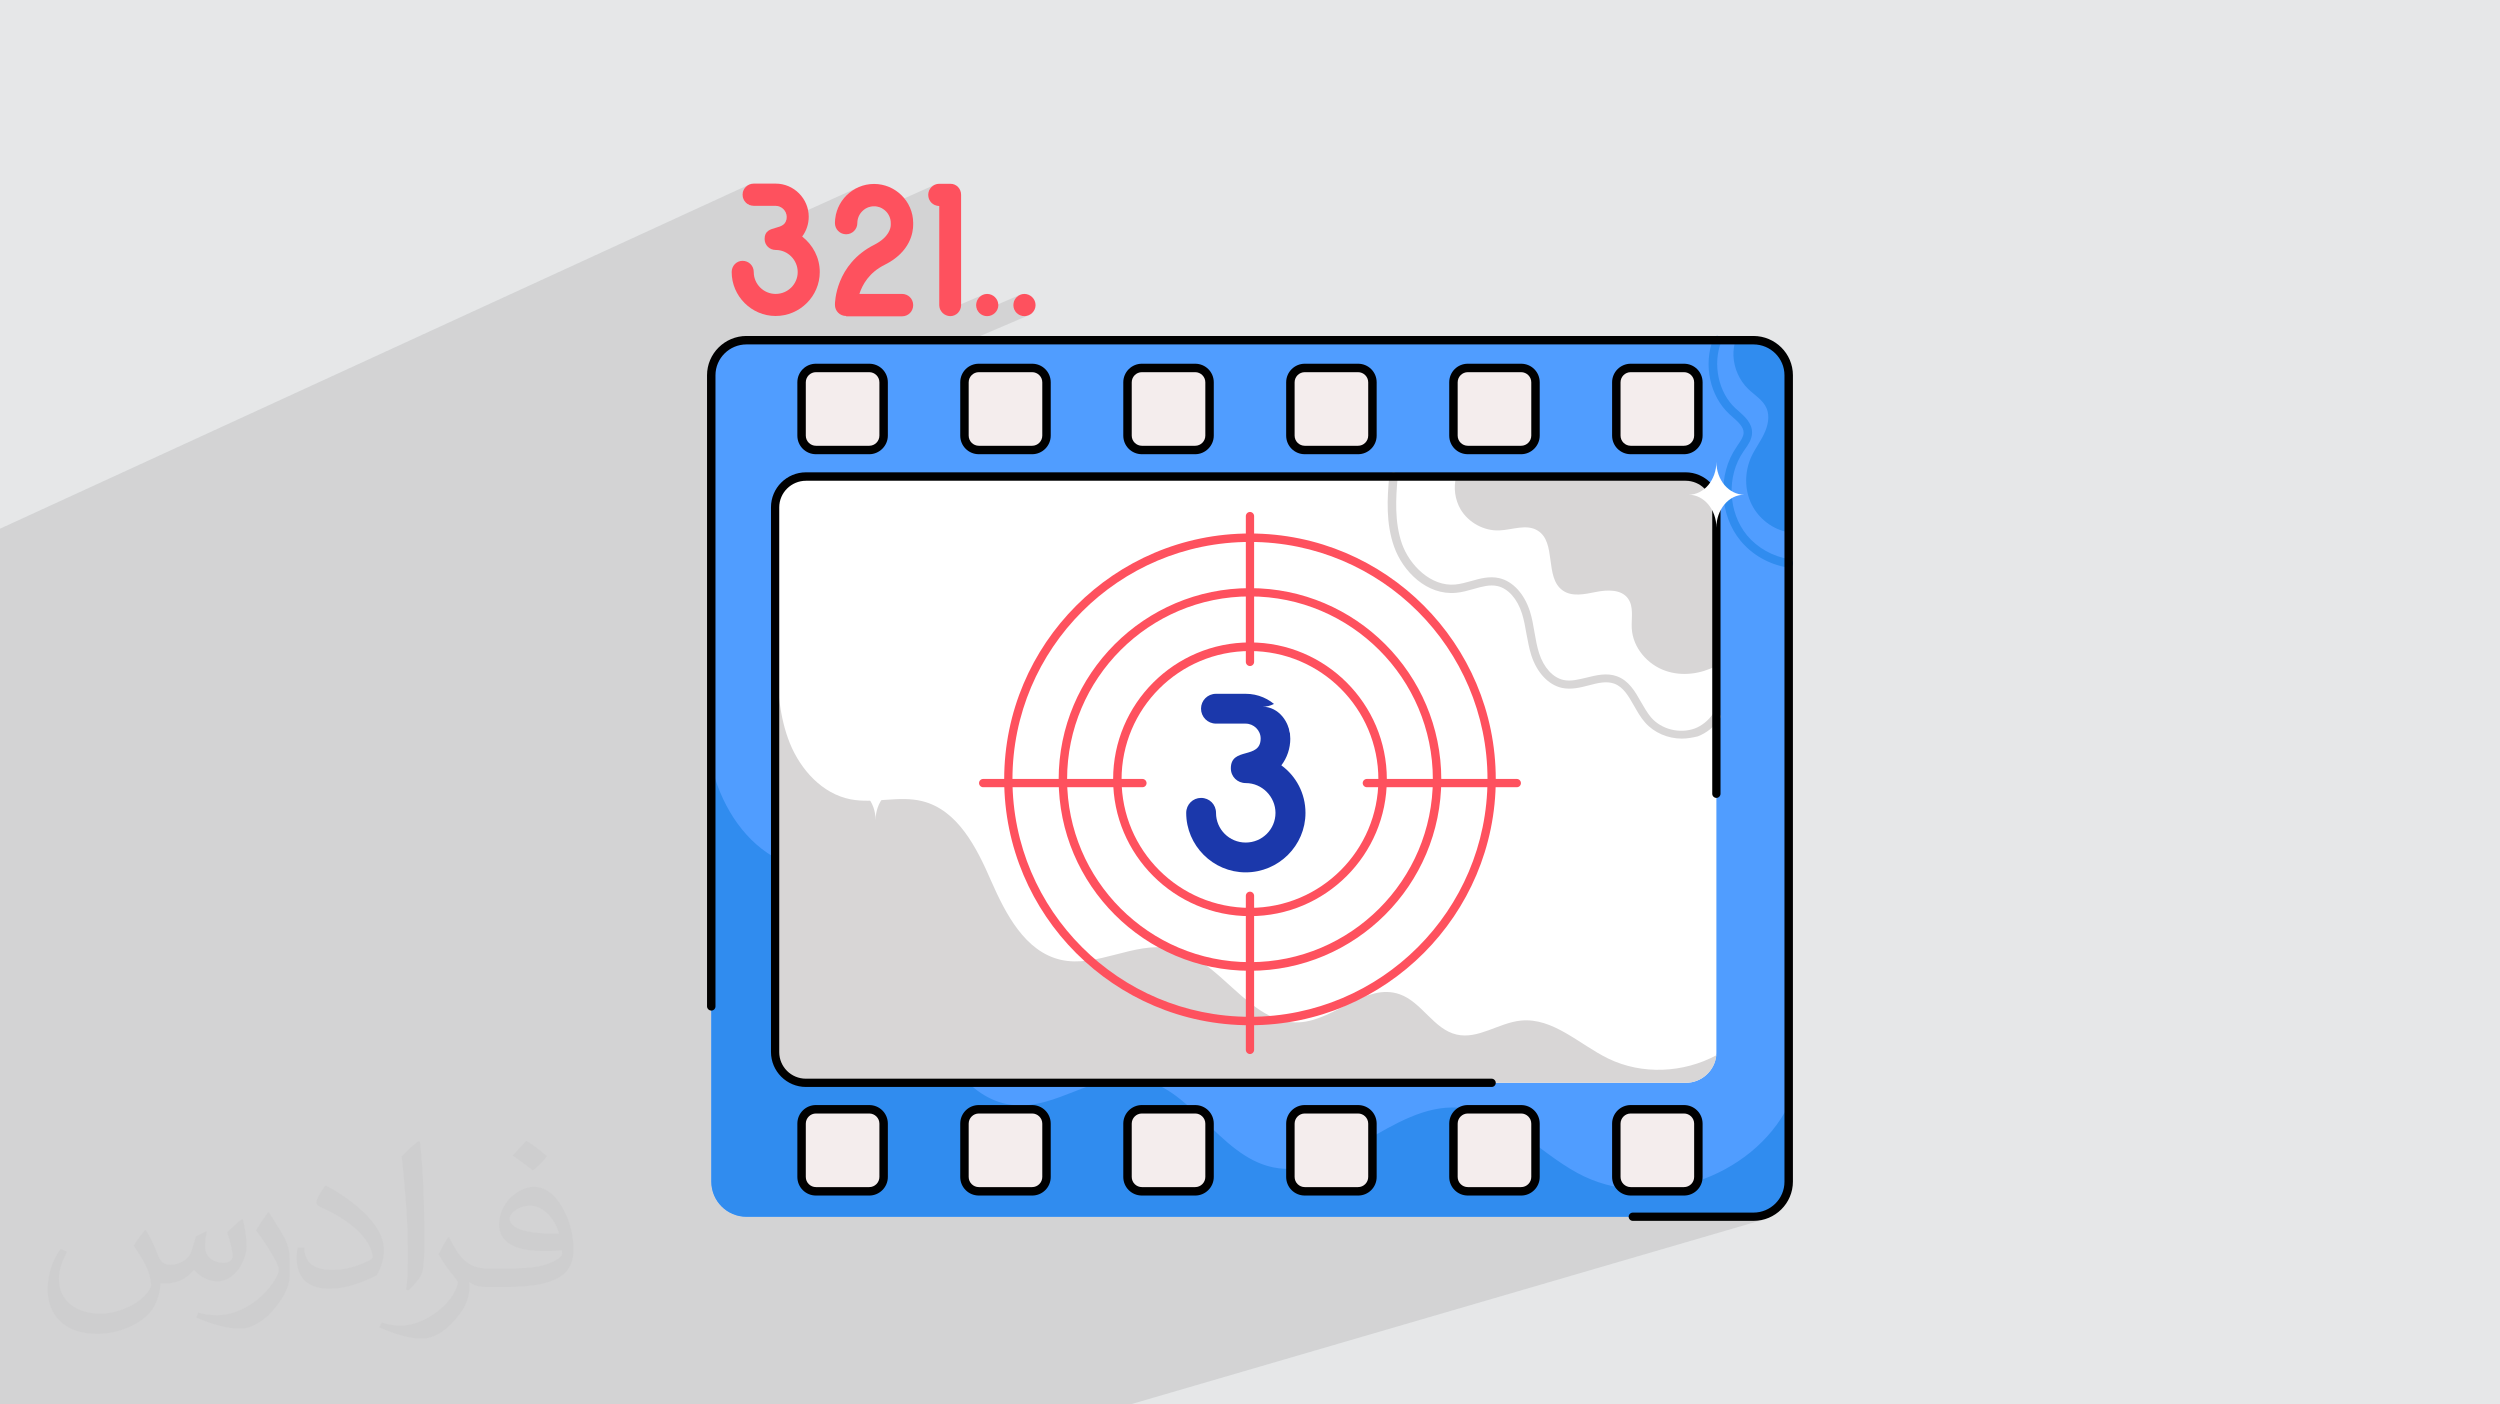
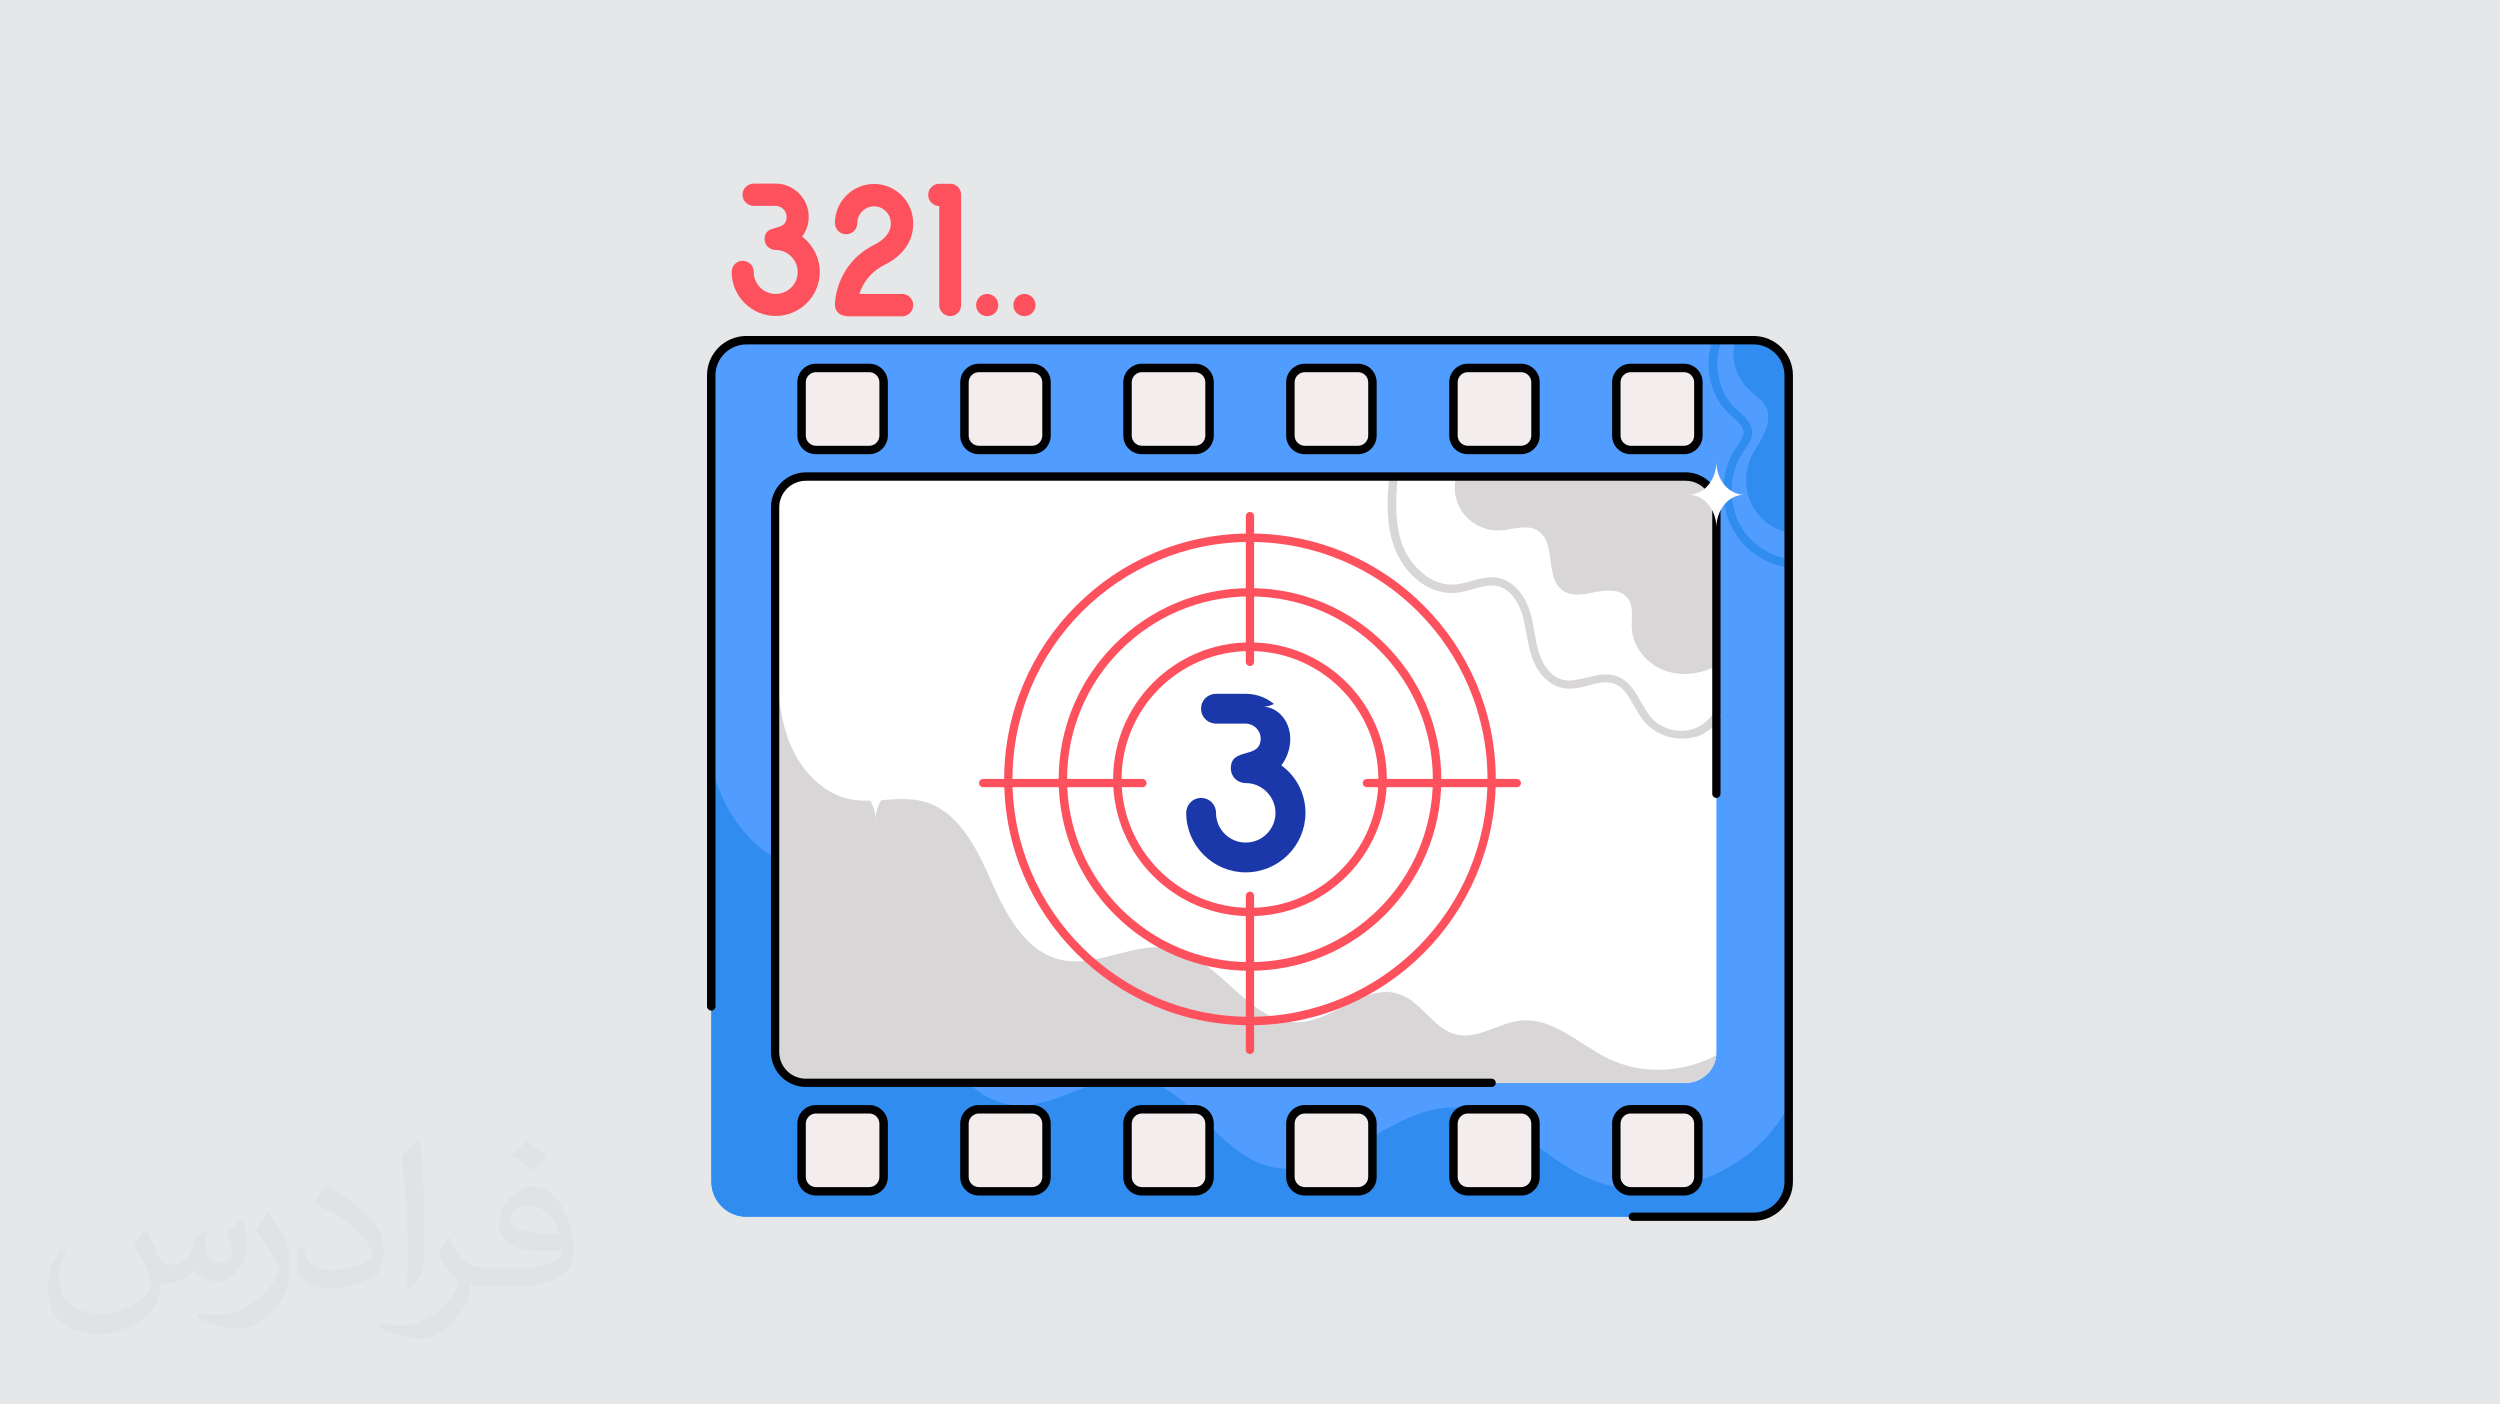
<svg xmlns="http://www.w3.org/2000/svg" xml:space="preserve" width="94.192mm" height="52.917mm" version="1.0" style="shape-rendering:geometricPrecision; text-rendering:geometricPrecision; image-rendering:optimizeQuality; fill-rule:evenodd; clip-rule:evenodd" viewBox="0 0 9404.92 5283.66" enable-background="new 0 0 66 66">
  <defs>
    <style type="text/css">
   
    .fil5 {fill:black;fill-rule:nonzero}
    .fil10 {fill:#1B38AB;fill-rule:nonzero}
    .fil4 {fill:#308CEF;fill-rule:nonzero}
    .fil3 {fill:#509DFF;fill-rule:nonzero}
    .fil7 {fill:#D8D6D6;fill-rule:nonzero}
    .fil8 {fill:#F4EDED;fill-rule:nonzero}
    .fil9 {fill:#FE515E;fill-rule:nonzero}
    .fil6 {fill:white;fill-rule:nonzero}
    .fil2 {fill:#373435;fill-opacity:0.031}
    .fil1 {fill:#2B2A29;fill-opacity:0.102}
    .fil0 {fill:#E6E7E8}
   
  </style>
  </defs>
  <g id="Layer_x0020_1">
    <polygon class="fil0" points="-0,0 9404.92,0 9404.92,5283.66 -0,5283.66 " />
-     <polygon class="fil1" points="4251.04,5283.66 4231.24,5283.66 4231.18,5283.66 3809.17,5283.66 3745.91,5283.66 665.22,5283.66 176.34,5283.66 -0,5283.66 -0,4757.44 -0,4737.99 -0,2841.67 -0,2838.5 -0,2789 -0,2786.56 -0,2785.79 -0,2762.12 -0,2736.24 -0,2733.55 -0,2733.06 -0,2709.03 -0,2680.54 -0,2680.51 -0,2667.52 -0,2664.01 -0,2582.32 -0,2581.16 -0,2575.84 -0,2526.86 -0,2490.33 -0,2488.25 -0,2476.46 -0,2408.65 -0,2383.51 -0,2360.58 -0,2350.72 -0,2341.28 -0,2335.49 -0,2309.73 -0,2306.12 -0,2296.98 -0,2273.27 -0,2260.12 -0,2254.39 -0,2252.52 -0,2251.44 -0,2248.97 -0,2235.03 -0,2197.88 -0,2179.11 -0,2175.14 -0,2166.46 -0,2156.85 -0,2102.15 -0,2068.47 -0,2012.82 -0,1988.91 2819.13,694.03 2811.97,697.88 2805.73,702.98 2800.59,709.13 2796.72,716.18 2794.27,723.93 2793.41,732.23 2794.27,740.93 2796.72,748.94 2800.59,756.12 2805.73,762.31 2811.97,767.37 2819.13,771.16 2827.05,773.55 2835.57,774.38 2917.3,774.38 2925.63,775.23 2933.46,777.67 2940.61,781.53 2946.89,786.62 2952.1,792.77 2956.05,799.82 2958.57,807.58 2959.45,815.87 2957.16,827.57 3230.98,703.59 3218.12,709.81 3205.98,717.19 3194.64,725.68 3184.18,735.2 3174.67,745.65 3166.19,756.99 3158.8,769.13 3152.59,781.99 3147.62,795.5 3143.98,809.58 3141.74,824.17 3141.12,836.35 3263.57,781.29 3275.41,777.58 3288.17,776.29 3300.74,777.56 3312.5,781.2 3317.92,784.12 3517.24,694.67 3510.19,698.52 3504.04,703.6 3498.94,709.77 3495.09,716.8 3492.64,724.56 3491.79,732.86 3492.64,741.57 3495.09,749.58 3498.94,756.74 3504.04,762.93 3510.19,768.01 3517.24,771.8 3524.99,774.19 3533.29,775.02 3533.29,1147.87 3533.26,1147.88 3534.11,1156.12 3536.56,1163.81 3540.41,1170.78 3544.22,1175.34 3697.48,1109.02 3690.43,1112.91 3684.28,1118.05 3679.19,1124.28 3675.34,1131.44 3672.89,1139.37 3672.04,1147.87 3672.89,1156.36 3675.34,1164.2 3679.19,1171.26 3682.85,1175.65 3837.54,1109.02 3830.49,1112.91 3824.34,1118.05 3819.25,1124.28 3815.39,1131.44 3812.95,1139.37 3812.1,1147.87 3812.95,1156.36 3815.39,1164.2 3819.25,1171.26 3824.34,1177.37 3830.49,1182.39 3837.54,1186.15 3845.3,1188.53 3853.6,1189.36 3861.92,1188.51 3869.75,1186.06 2659.85,1703.7 2659.85,3786.26 2660.2,3789.35 2661.2,3792.25 2662.76,3794.89 2664.8,3797.2 2667.22,3799.13 2669.97,3800.58 2672.94,3801.5 2676.06,3801.82 2676.06,4445.05 2676.74,4458.61 2678.73,4471.77 2681.99,4484.47 2686.42,4496.63 2691.97,4508.2 2698.59,4519.12 2706.19,4529.29 2714.72,4538.68 2724.11,4547.21 2734.28,4554.81 2745.18,4561.42 2756.76,4566.99 2768.92,4571.42 2781.62,4574.67 2794.78,4576.67 2808.34,4577.35 6126.95,4577.35 6127.27,4580.44 6128.2,4583.34 6129.65,4585.98 6131.58,4588.29 6133.88,4590.21 6136.53,4591.67 6139.43,4592.6 6142.52,4592.92 6596.41,4592.92 6596.41,4592.94 6611.55,4592.18 6626.25,4589.93 6640.46,4586.3 " />
    <path class="fil2" d="M548.54 4627.69c17.95,27.21 29.6,53.36 40.96,82.43 8.45,16.91 12.93,48.09 52.57,48.09 11.61,0 28.28,-3.42 43.06,-11.61 16.63,-8.73 29.32,-21.94 35.94,-42l15.85 -53.36 38.57 -19.02 2.64 2.64c-5.27,20.09 -6.59,39.36 -6.59,54.43 0,44.63 38.57,61.56 69.22,61.56 17.95,0 34.09,-8.73 34.09,-25.11 0,-21.13 -8.98,-57.06 -20.62,-89.29 17.95,-17.95 35.94,-35.94 56.53,-50.47l3.17 1.6c8.98,38.04 14,75.56 14,100.66 0,24.57 -10.83,51.79 -19.81,69.49 -18.49,34.87 -51.25,62.62 -90.87,62.62 -30.1,0 -63.65,-15.07 -86.66,-43.06l-1.32 0c-21.66,26.96 -55.22,51.25 -108.86,51.25l-16.63 0c-2.64,35.41 -10.29,60.49 -21.94,82.95 -31.95,62.34 -126.81,106.47 -216.1,106.47 -124.17,0 -186.51,-71.59 -186.51,-166.96 0,-58.91 19.27,-113.6 48.88,-152.42l24.29 10.04c-18.49,35.41 -30.91,68.68 -30.91,101.45 0,89.29 72.66,131.83 156.4,131.83 77.68,0 173.83,-49.41 191.28,-106.72 -6.59,-62.62 -30.1,-91.93 -66.04,-148.99 10.83,-19.02 24.83,-38.04 42.28,-58.38l3.17 0 0 0 0 0 -0.02 -0.09zm1432.13 -336.04c26.15,16.39 51.79,35.66 76.87,57.85 -14,19.81 -31.45,37.79 -53.11,53.64 -25.11,-20.34 -50.19,-37.79 -75.84,-56.27 17.42,-19.55 34.62,-38.29 52.04,-55.22l0 0 0 0 0 0 0 0 0 0 0.03 0zm13.47 244.11c-42.28,0 -76.87,27.75 -76.87,48.34 0,44.13 84.53,57.85 185.72,57.31 -12.68,-51.79 -57.06,-105.68 -108.86,-105.68l0.01 0.03zm-94.86 236.19c54.96,0 103.04,-1.6 139.74,-10.83 40.96,-10.29 75.56,-30.91 75.56,-45.17 0,-3.7 0,-8.19 -1.32,-11.89 -22.98,2.11 -49.41,2.11 -72.38,2.11 -74.49,0 -131.55,-16.91 -154.02,-58.66 -5.55,-11.61 -9.51,-24.57 -9.51,-39.36 0,-40.43 17.42,-79.79 48.09,-107 25.61,-22.45 53.89,-36.44 82.67,-36.44 52.04,0 93.51,41.75 122.57,107.54 15.85,35.94 26.68,77.4 26.68,129.72 0,34.87 -9.51,64.19 -31.17,85.85 -40.43,39.11 -114.92,53.89 -229.04,53.89l-51.79 0 0 0 -13.47 0c-28.28,0 -48.62,-5.02 -64.72,-17.42l-2.64 0c0.79,6.59 1.32,12.93 1.32,19.02 0,25.61 -8.45,58.38 -25.61,84.53 -50.72,75.3 -105.68,108.04 -153.24,108.04 -48.09,0 -107,-18.49 -160.11,-42.54l9.51 -18.49c17.17,7.13 40.96,11.89 73.7,11.89 85.85,0 198.66,-82.43 212.66,-163 -3.17,-6.59 -8.98,-15.32 -17.17,-24.57 -25.11,-29.85 -40.96,-54.68 -55.75,-80.83 12.68,-25.11 24.29,-45.17 35.13,-63.4l4.49 -0.53c36.72,74.77 69.99,117.55 144.23,117.55l11.61 0 0 0 53.89 0 0 0 0 0 0 0 0 0 0 0 0.09 0.01zm-371.98 79c6.34,-34.34 6.87,-72.91 6.87,-108.86l0 -53.36c0,-99.6 -12.68,-244.36 -22.98,-338.68 17.95,-19.27 43.06,-42 62.87,-57.31l5.81 1.6c13.47,118.62 16.63,256 16.63,383.06 0,33.3 -1.32,65.79 -4.49,89.55 -1.85,30.1 -19.27,52.83 -56.53,87.7l-8.19 -3.7zm-382.8 -157.19c1.85,46.77 24.83,83.49 105.15,83.49 49.93,0 92.19,-12.93 138.96,-35.13 8.45,-3.7 12.93,-8.73 12.93,-12.93 0,-29.32 -22.45,-68.15 -60.23,-103.55 -36.72,-33.3 -85.34,-62.62 -130.76,-82.18 -15.6,-6.59 -20.62,-13.47 -20.62,-20.09 0,-13.47 17.95,-41.75 32.77,-62.09l5.02 -0.53c52.04,27.21 110.17,67.64 153.24,112.53 39.11,41.47 63.4,83.49 63.4,129.19 0,33.81 -10.29,65.51 -26.96,95.11 -57.06,28.79 -117.83,50.72 -178.06,50.72 -73.17,0 -123.1,-34.34 -123.1,-114.92 0,-8.73 0,-22.19 3.17,-39.64l25.11 0 0 0 0 0 0 0 0 0 0 0 -0.02 0zm-132.37 -132.9l45.45 73.45c16.63,27.21 32.23,56.81 32.23,103.55l0 59.7c0,48.34 -30.91,100.13 -80.83,151.38 -39.11,34.62 -73.7,49.41 -105.68,49.41 -47.55,0 -101.98,-14.79 -164.85,-41.75l7.13 -18.49c19.81,5.27 42.79,9.77 71.06,9.77 90.36,-0.53 182.8,-66.57 225.08,-147.15 5.02,-9.26 6.87,-17.95 6.87,-24.04 0,-9.26 -5.02,-19.55 -8.98,-28.79 -22.98,-43.31 -48.62,-82.95 -76.87,-119.68 14.79,-23.25 29.6,-45.7 45.7,-67.9l3.7 0.53 0 0 0 0 0 0 0 0 0 0 -0.02 0.01z" />
    <g id="_1690323551792">
      <g>
        <g>
          <path class="fil3" d="M6729.32 1411.76l0 3033.3c0,73.28 -59.65,132.29 -132.29,132.29l-3788.7 0c-73.27,0 -132.29,-59.01 -132.29,-132.29l0 -3033.3c0,-73.28 59.02,-132.29 132.29,-132.29l3788.08 0.03c73.27,0 132.92,59.01 132.92,132.29l0 -0.03z" />
        </g>
        <g>
          <path class="fil4" d="M6729.32 1411.76l0 590.72c-59.65,-9.73 -113.47,-51.21 -140.06,-105.69 -27.22,-55.12 -26.59,-122.56 -0.63,-178.98 13.62,-29.82 34.36,-56.41 47.98,-86.24 14.27,-29.82 22.06,-65.48 9.07,-95.97 -13.62,-31.12 -45.38,-49.29 -69.37,-72.61 -33.06,-32.42 -53.18,-77.81 -55.12,-124.5 -0.64,-20.09 1.94,-39.55 7.8,-59.01l68.05 0.03c72.62,0 132.29,59.01 132.29,132.29l0 -0.03z" />
        </g>
        <g>
          <path class="fil4" d="M6729.32 2135.41c-0.63,0 -1.93,0 -2.6,0 -70.67,-11.66 -134.23,-47.32 -178.31,-100.5 -81.05,-97.91 -87.54,-249.63 -15.57,-353.39l5.83 -9.07c10.37,-14.93 20.1,-29.19 20.76,-44.09 0.64,-22.06 -20.76,-41.49 -41.49,-59.65l-11.02 -9.73c-74.58,-68.75 -99.87,-186.11 -61.62,-285.32 3.24,-8.43 12.33,-12.32 20.76,-9.07 8.43,3.27 12.33,12.33 9.07,20.76 -33.06,85.6 -10.36,191.28 53.18,250.29l10.36 9.07c24.63,22.06 53.19,46.69 52.52,83.64 -0.64,24.63 -14.26,44.09 -26.59,61.62l-5.83 8.43c-64.18,92.74 -58.35,228.23 13.63,315.77 38.91,46.69 95.96,79.11 159.52,89.47 8.43,1.3 14.26,9.74 12.96,18.16 -1.3,7.8 -8.43,13.63 -15.57,13.63l0 -0.03z" />
        </g>
        <g>
          <path class="fil4" d="M6729.32 4156.52l0 288.54c0,73.28 -59.65,132.29 -132.29,132.29l-3788.7 0c-73.27,0 -132.29,-59.01 -132.29,-132.29l0 -1565.93c33.73,138.76 110.87,271.68 232.8,343.66 105.7,62.25 236.66,73.92 336.53,143.95 139.42,98.57 183.51,280.12 239.93,441.57 56.41,160.82 163.41,335.87 333.3,349.5 154.33,12.32 295.68,-118 450.66,-101.17 208.14,22.7 313.84,291.14 518.74,334.59 243.8,51.88 448.06,-239.93 696.4,-224.36 173.12,10.36 298.28,164.05 450.67,246.4 273.62,148.49 656.84,20.09 794.3,-256.79l-0.03 0.03z" />
        </g>
        <g>
          <path class="fil5" d="M6596.4 4592.92l-453.9 0c-8.43,0 -15.56,-7.14 -15.56,-15.57 0,-8.43 7.13,-15.57 15.56,-15.57l453.9 0c64.18,0 116.72,-51.88 116.72,-116.06l0 -3033.96c0,-64.18 -52.52,-116.06 -116.72,-116.06l-3788.08 0c-64.18,0 -116.72,51.88 -116.72,116.06l0 2374.5c0,8.44 -7.13,15.57 -15.57,15.57 -8.43,0 -16.2,-7.13 -16.2,-15.57l0 -2374.5c0,-81.71 66.78,-147.85 148.49,-147.85l3788.08 0.02c81.71,0 148.49,66.14 148.49,147.86l0 3033.29c0,81.72 -66.78,147.86 -148.49,147.86l0 -0.02z" />
        </g>
        <g>
          <path class="fil6" d="M6456.97 1908.45l0 2049.66c0,3.89 0,7.79 -0.63,11.66 -5.84,58.35 -55.12,103.73 -115.44,103.73l-3308.88 0.03c-64.18,0 -116.06,-51.88 -116.06,-115.43l0 -2049.66c0,-64.18 51.88,-115.43 116.06,-115.43l3308.88 0.02c64.18,-0.64 116.06,51.22 116.06,115.43l0 -0.02z" />
        </g>
        <g>
          <path class="fil7" d="M6456.97 1908.45l0 596.55c-59.01,30.49 -128.39,40.2 -190.64,18.8 -68.74,-23.35 -123.85,-87.54 -127.73,-160.16 -1.94,-38.25 8.43,-81.04 -14.26,-112.17 -25.29,-35.02 -77.81,-33.06 -119.97,-24.62 -42.79,8.43 -90.77,19.46 -125.79,-5.83 -68.75,-48.63 -22.06,-180.92 -94.02,-225 -41.49,-25.93 -95.31,-2.61 -143.95,-0.64 -57.71,2.6 -116.06,-29.2 -145.89,-79.11 -21.4,-36.95 -27.23,-81.71 -16.86,-122.56l863.04 -0.02c64.18,-1.3 116.06,50.58 116.06,114.77z" />
        </g>
        <g>
          <path class="fil7" d="M6326.65 2778.62c-51.88,0 -104.4,-22.06 -138.12,-60.95 -16.86,-18.8 -29.2,-41.49 -41.5,-62.88 -20.76,-36.33 -40.19,-70.68 -74.57,-83 -29.2,-10.36 -60.96,-2.6 -95.32,6.49 -32.42,8.44 -66.14,16.86 -100.5,9.74 -51.22,-11.03 -94.68,-57.05 -116.06,-123.2 -8.44,-26.59 -12.97,-53.82 -18.16,-80.41 -4.53,-26.59 -9.07,-51.88 -16.86,-76.5 -17.49,-55.12 -51.88,-94.02 -92.07,-103.1 -28.53,-6.5 -58.35,1.94 -90.13,11.02 -21.4,5.83 -42.8,12.33 -65.49,14.27 -109.56,10.36 -200.37,-79.75 -233.43,-173.79 -31.12,-87.54 -25.93,-182.2 -18.16,-263.91 0.64,-8.44 8.43,-14.93 17.5,-14.27 8.43,0.64 14.92,8.44 14.26,17.5 -7.13,78.44 -12.32,168.58 16.2,250.29 28.53,80.41 108.94,161.45 200.38,153.02 19.46,-1.94 38.91,-7.13 59.65,-12.96 33.72,-9.74 69.37,-19.46 105.7,-11.03 51.22,11.67 94.01,58.35 115.43,124.5 8.44,26.59 12.97,53.82 17.5,80.41 4.53,26.59 9.07,51.88 16.85,76.5 17.5,55.12 52.52,93.38 92.74,101.81 27.23,5.83 55.76,-1.94 86.24,-9.07 36.95,-9.07 75.88,-18.8 113.47,-5.19 45.39,16.2 68.75,57.05 91.43,97.26 11.67,20.1 23.35,40.86 37.62,57.71 38.92,45.39 108.3,62.26 164.69,41.5 25.92,-9.74 49.91,-29.19 67.44,-53.82 5.2,-7.13 14.93,-9.07 22.06,-3.89 7.13,5.16 9.07,14.92 3.89,22.06 -20.75,29.82 -49.91,53.18 -82.34,65.48 -18.8,4.53 -39.56,8.43 -60.32,8.43l-0.02 0z" />
        </g>
        <g>
          <path class="fil7" d="M6456.97 3969.77c-5.83,58.35 -55.12,103.73 -115.43,103.73l-3309.52 0.03c-64.18,0 -116.06,-51.88 -116.06,-115.43l0 -1470.62 3.24 -7.14c5.83,107 12.33,217.23 52.52,316.44 40.86,99.87 121.9,189.34 227.6,210.1 88.85,17.49 182.85,-14.93 270.39,7.13 132.93,33.06 204.24,173.78 258.72,299.58 55.12,125.13 127.74,265.85 261.32,296.97 136.82,31.76 276.88,-69.37 414.98,-42.79 186.74,35.66 293.74,288.54 483.72,278.18 132.93,-7.79 250.29,-149.78 376.72,-105.7 83.64,29.19 128.4,132.29 214.64,151.73 81.05,18.79 158.22,-44.09 241.22,-52.52 121.27,-12.33 219.81,89.47 328.74,142.65 127.73,62.25 283.35,54.48 407.2,-12.33l0 -0.02z" />
        </g>
        <g>
          <path class="fil5" d="M5611.45 4089.1l-2579.42 0c-72.61,0 -131.62,-59.02 -131.62,-131.63l0 -2049c0,-72.61 59.01,-131.62 131.62,-131.62l3308.88 -0.03c72.62,0 131.63,59.01 131.63,131.63l0 1077.68c0,8.43 -7.13,15.56 -15.57,15.56 -8.43,0 -15.56,-7.13 -15.56,-15.56l0 -1077.68c0,-55.12 -44.75,-99.87 -100.51,-99.87l-3308.88 0.03c-55.12,0 -100.5,44.74 -100.5,99.86l0 2049.66c0,55.12 44.75,99.87 100.5,99.87l2579.42 -0.03c8.44,0 15.57,7.14 15.57,15.57 0,8.43 -6.5,15.57 -15.57,15.57z" />
        </g>
        <g>
          <g>
            <path class="fil8" d="M3240.83 1692.54l-142 0c-46.05,0 -83,-37.61 -83,-83l0 -142c0,-46.05 37.62,-83 83,-83l142 0c46.05,0 83,37.62 83,83l0 142c0,46.05 -36.95,83 -83,83z" />
          </g>
          <g>
            <path class="fil8" d="M3853.59 1692.54l-142 0c-46.05,0 -83,-37.61 -83,-83l0 -142c0,-46.05 37.61,-83 83,-83l142 0c46.05,0 83,37.62 83,83l0 142c0.64,46.05 -36.95,83 -83,83z" />
          </g>
          <g>
            <path class="fil8" d="M4467 1692.54l-142.01 0c-46.05,0 -83,-37.61 -83,-83l0 -142c0,-46.05 37.61,-83 83,-83l142.01 0c46.05,0 83,37.62 83,83l0 142c0,46.05 -36.95,83 -83,83z" />
          </g>
          <g>
            <path class="fil8" d="M5079.75 1692.54l-142.01 0c-46.05,0 -83,-37.61 -83,-83l0 -142c0,-46.05 37.61,-83 83,-83l142.01 0c46.05,0 83,37.62 83,83l0 142c0.64,46.05 -36.95,83 -83,83z" />
          </g>
          <g>
            <path class="fil8" d="M5693.14 1692.54l-142 0c-46.05,0 -83,-37.61 -83,-83l0 -142c0,-46.05 37.61,-83 83,-83l142 0c46.05,0 83,37.62 83,83l0 142c0,46.05 -36.95,83 -83,83z" />
          </g>
          <g>
            <path class="fil8" d="M6305.89 1692.54l-142 0c-46.05,0 -83,-37.61 -83,-83l0 -142c0,-46.05 37.61,-83 83,-83l142 0c46.05,0 83,37.62 83,83l0 142c0.64,46.05 -36.95,83 -83,83z" />
          </g>
        </g>
        <g>
          <g>
            <path class="fil8" d="M3240.83 4482.01l-142 0c-46.05,0 -83,-37.61 -83,-83l0 -142c0,-46.05 37.62,-83 83,-83l142 0.03c46.05,0 83,37.61 83,83l0 142c0,45.38 -36.95,83 -83,83l0 -0.03z" />
          </g>
          <g>
            <path class="fil8" d="M3853.59 4482.01l-142 0c-46.05,0 -83,-37.61 -83,-83l0 -142c0,-46.05 37.61,-83 83,-83l142 0.03c46.05,0 83,37.61 83,83l0 142c0.64,45.38 -36.95,83 -83,83l0 -0.03z" />
          </g>
          <g>
            <path class="fil8" d="M4467 4482.01l-142.01 0c-46.05,0 -83,-37.61 -83,-83l0 -142c0,-46.05 37.61,-83 83,-83l142.01 0.03c46.05,0 83,37.61 83,83l0 142c0,45.38 -36.95,83 -83,83l0 -0.03z" />
          </g>
          <g>
            <path class="fil8" d="M5079.75 4482.01l-142.01 0c-46.05,0 -83,-37.61 -83,-83l0 -142c0,-46.05 37.61,-83 83,-83l142.01 0.03c46.05,0 83,37.61 83,83l0 142c0.64,45.38 -36.95,83 -83,83l0 -0.03z" />
          </g>
          <g>
            <path class="fil8" d="M5693.14 4482.01l-142 0c-46.05,0 -83,-37.61 -83,-83l0 -142c0,-46.05 37.61,-83 83,-83l142 0.03c46.05,0 83,37.61 83,83l0 142c0,45.38 -36.95,83 -83,83l0 -0.03z" />
          </g>
          <g>
            <path class="fil8" d="M6305.89 4482.01l-142 0c-46.05,0 -83,-37.61 -83,-83l0 -142c0,-46.05 37.61,-83 83,-83l142 0.03c46.05,0 83,37.61 83,83l0 142c0.64,45.38 -36.95,83 -83,83l0 -0.03z" />
          </g>
        </g>
        <g>
          <g>
            <path class="fil5" d="M3270.02 1708.74l-200.37 0c-38.92,0 -70.04,-31.12 -70.04,-70.04l0 -200.37c0,-38.92 31.12,-70.04 70.04,-70.04l200.37 0.02c38.92,0 70.04,31.12 70.04,70.04l0 200.37c0,38.26 -31.76,70.04 -70.04,70.04l0 -0.02zm-200.37 -308.64c-21.4,0 -38.25,17.49 -38.25,38.25l0 200.37c0,21.4 17.49,38.26 38.25,38.26l200.37 0c21.4,0 38.26,-17.5 38.26,-38.26l0 -200.37c0,-21.4 -17.5,-38.25 -38.26,-38.25l-200.37 0z" />
          </g>
          <g>
            <path class="fil5" d="M3882.77 1708.74l-200.37 0c-38.92,0 -70.04,-31.12 -70.04,-70.04l0 -200.37c0,-38.92 31.12,-70.04 70.04,-70.04l200.37 0.02c38.92,0 70.04,31.12 70.04,70.04l0 200.37c0,38.26 -31.12,70.04 -70.04,70.04l0 -0.02zm-200.37 -308.64c-21.4,0 -38.26,17.49 -38.26,38.25l0 200.37c0,21.4 17.5,38.26 38.26,38.26l200.37 0c21.4,0 38.26,-17.5 38.26,-38.26l0 -200.37c0,-21.4 -17.5,-38.25 -38.26,-38.25l-200.37 0z" />
          </g>
          <g>
            <path class="fil5" d="M4496.16 1708.74l-200.35 0c-38.92,0 -70.04,-31.12 -70.04,-70.04l0 -200.37c0,-38.92 31.76,-70.04 70.04,-70.04l200.35 0.02c38.92,0 70.04,31.12 70.04,70.04l0 200.37c0,38.26 -31.76,70.04 -70.04,70.04l0 -0.02zm-200.35 -308.64c-21.4,0 -38.25,17.49 -38.25,38.25l0 200.37c0,21.4 17.49,38.26 38.25,38.26l200.35 0c21.4,0 38.25,-17.5 38.25,-38.26l0 -200.37c0,-21.4 -17.49,-38.25 -38.25,-38.25l-200.35 0z" />
          </g>
          <g>
            <path class="fil5" d="M5108.92 1708.74l-200.35 0c-38.92,0 -70.04,-31.12 -70.04,-70.04l0 -200.37c0,-38.92 31.76,-70.04 70.04,-70.04l200.35 0.02c38.92,0 70.04,31.12 70.04,70.04l0 200.37c0,38.26 -31.12,70.04 -70.04,70.04l0 -0.02zm-200.35 -308.64c-21.4,0 -38.25,17.49 -38.25,38.25l0 200.37c0,21.4 17.49,38.26 38.25,38.26l200.35 0c21.4,0 38.25,-17.5 38.25,-38.26l0 -200.37c0,-21.4 -17.49,-38.25 -38.25,-38.25l-200.35 0z" />
          </g>
          <g>
            <path class="fil5" d="M5722.33 1708.74l-200.37 0c-38.92,0 -70.04,-31.12 -70.04,-70.04l0 -200.37c0,-38.92 31.12,-70.04 70.04,-70.04l200.37 0.02c38.92,0 70.04,31.12 70.04,70.04l0 200.37c0,38.26 -31.76,70.04 -70.04,70.04l0 -0.02zm-200.37 -308.64c-21.4,0 -38.26,17.49 -38.26,38.25l0 200.37c0,21.4 17.5,38.26 38.26,38.26l200.37 0c21.4,0 38.26,-17.5 38.26,-38.26l0 -200.37c0,-21.4 -17.5,-38.25 -38.26,-38.25l-200.37 0z" />
          </g>
          <g>
            <path class="fil5" d="M6335.08 1708.74l-200.37 0c-38.92,0 -70.04,-31.12 -70.04,-70.04l0 -200.37c0,-38.92 31.76,-70.04 70.04,-70.04l200.37 0.02c38.92,0 70.04,31.12 70.04,70.04l0 200.37c0,38.26 -31.12,70.04 -70.04,70.04l0 -0.02zm-200.37 -308.64c-21.4,0 -38.26,17.49 -38.26,38.25l0 200.37c0,21.4 17.5,38.26 38.26,38.26l200.37 0c21.4,0 38.25,-17.5 38.25,-38.26l0 -200.37c0,-21.4 -17.49,-38.25 -38.25,-38.25l-200.37 0z" />
          </g>
        </g>
        <g>
          <g>
            <path class="fil5" d="M3270.02 4497.58l-200.37 0c-38.92,0 -70.04,-31.12 -70.04,-70.04l0 -200.37c0,-38.92 31.12,-70.04 70.04,-70.04l200.37 0.05c38.92,0 70.04,31.12 70.04,70.04l0 200.37c0,38.92 -31.76,70.04 -70.04,70.04l0 -0.05zm-200.37 -308.64c-21.4,0 -38.25,17.49 -38.25,38.25l0 200.38c0,21.39 17.49,38.25 38.25,38.25l200.37 0c21.4,0 38.26,-17.5 38.26,-38.25l0 -200.38c0,-21.4 -17.5,-38.25 -38.26,-38.25l-200.37 0z" />
          </g>
          <g>
            <path class="fil5" d="M3882.77 4497.58l-200.37 0c-38.92,0 -70.04,-31.12 -70.04,-70.04l0 -200.37c0,-38.92 31.12,-70.04 70.04,-70.04l200.37 0.05c38.92,0 70.04,31.12 70.04,70.04l0 200.37c0,38.92 -31.12,70.04 -70.04,70.04l0 -0.05zm-200.37 -308.64c-21.4,0 -38.26,17.49 -38.26,38.25l0 200.38c0,21.39 17.5,38.25 38.26,38.25l200.37 0c21.4,0 38.26,-17.5 38.26,-38.25l0 -200.38c0,-21.4 -17.5,-38.25 -38.26,-38.25l-200.37 0z" />
          </g>
          <g>
            <path class="fil5" d="M4496.16 4497.58l-200.35 0c-38.92,0 -70.04,-31.12 -70.04,-70.04l0 -200.37c0,-38.92 31.76,-70.04 70.04,-70.04l200.35 0.05c38.92,0 70.04,31.12 70.04,70.04l0 200.37c0,38.92 -31.76,70.04 -70.04,70.04l0 -0.05zm-200.35 -308.64c-21.4,0 -38.25,17.49 -38.25,38.25l0 200.38c0,21.39 17.49,38.25 38.25,38.25l200.35 0c21.4,0 38.25,-17.5 38.25,-38.25l0 -200.38c0,-21.4 -17.49,-38.25 -38.25,-38.25l-200.35 0z" />
          </g>
          <g>
            <path class="fil5" d="M5108.92 4497.58l-200.35 0c-38.92,0 -70.04,-31.12 -70.04,-70.04l0 -200.37c0,-38.92 31.76,-70.04 70.04,-70.04l200.35 0.05c38.92,0 70.04,31.12 70.04,70.04l0 200.37c0,38.92 -31.12,70.04 -70.04,70.04l0 -0.05zm-200.35 -308.64c-21.4,0 -38.25,17.49 -38.25,38.25l0 200.38c0,21.39 17.49,38.25 38.25,38.25l200.35 0c21.4,0 38.25,-17.5 38.25,-38.25l0 -200.38c0,-21.4 -17.49,-38.25 -38.25,-38.25l-200.35 0z" />
          </g>
          <g>
            <path class="fil5" d="M5722.33 4497.58l-200.37 0c-38.92,0 -70.04,-31.12 -70.04,-70.04l0 -200.37c0,-38.92 31.12,-70.04 70.04,-70.04l200.37 0.05c38.92,0 70.04,31.12 70.04,70.04l0 200.37c0,38.92 -31.76,70.04 -70.04,70.04l0 -0.05zm-200.37 -308.64c-21.4,0 -38.26,17.49 -38.26,38.25l0 200.38c0,21.39 17.5,38.25 38.26,38.25l200.37 0c21.4,0 38.26,-17.5 38.26,-38.25l0 -200.38c0,-21.4 -17.5,-38.25 -38.26,-38.25l-200.37 0z" />
          </g>
          <g>
            <path class="fil5" d="M6335.08 4497.58l-200.37 0c-38.92,0 -70.04,-31.12 -70.04,-70.04l0 -200.37c0,-38.92 31.76,-70.04 70.04,-70.04l200.37 0.05c38.92,0 70.04,31.12 70.04,70.04l0 200.37c0,38.92 -31.12,70.04 -70.04,70.04l0 -0.05zm-200.37 -308.64c-21.4,0 -38.26,17.49 -38.26,38.25l0 200.38c0,21.39 17.5,38.25 38.26,38.25l200.37 0c21.4,0 38.25,-17.5 38.25,-38.25l0 -200.38c0,-21.4 -17.49,-38.25 -38.25,-38.25l-200.37 0z" />
          </g>
        </g>
        <g>
          <g>
            <path class="fil9" d="M4702.37 3856.94c-510.32,0 -924.66,-414.98 -924.66,-924.66 0,-509.67 414.34,-925.29 924.66,-925.29 510.31,0 924.65,414.98 924.65,924.66 0,509.67 -414.34,925.29 -924.65,925.29zm0 -1818.17c-492.79,0 -893.54,400.72 -893.54,893.54 0,492.81 400.71,892.87 893.54,892.87 492.81,0 893.53,-400.71 893.53,-893.53 0,-492.81 -400.71,-892.88 -893.53,-892.88z" />
          </g>
          <g>
            <path class="fil9" d="M4702.37 3652.06c-396.85,0 -719.75,-322.91 -719.75,-719.75 0,-396.85 322.9,-719.75 719.75,-719.75 396.84,0 719.74,322.9 719.74,719.75 0,396.84 -322.9,719.75 -719.74,719.75zm0 -1408.38c-379.33,0 -687.97,308.64 -687.97,687.97 0,379.32 308.64,687.96 687.97,687.96 379.32,0 687.96,-308.64 687.96,-687.96 0,-379.33 -308.64,-687.97 -687.96,-687.97z" />
          </g>
          <g>
            <path class="fil9" d="M4702.37 3446.49c-284.02,0 -514.85,-230.83 -514.85,-514.84 0,-284.02 230.83,-514.85 514.85,-514.85 284.01,0 514.84,230.83 514.84,514.85 0,284.01 -230.83,514.84 -514.84,514.84zm0 -997.27c-266.5,0 -483.07,216.57 -483.07,483.06 0,266.5 216.57,483.06 483.07,483.06 266.49,0 483.06,-216.56 483.06,-483.06 0,-266.49 -216.57,-483.06 -483.06,-483.06z" />
          </g>
        </g>
        <g>
          <path class="fil9" d="M4702.37 2505.64c-8.44,0 -15.57,-7.13 -15.57,-15.56l0 -548.57c0,-8.43 7.13,-15.57 15.57,-15.57 8.43,0 15.56,7.14 15.56,15.57l0 548.57c0,8.43 -7.13,15.56 -15.56,15.56z" />
        </g>
        <g>
          <path class="fil9" d="M4702.37 3965.24c-8.44,0 -15.57,-7.13 -15.57,-15.57l0 -579.69c0,-8.43 7.13,-15.56 15.57,-15.56 8.43,0 15.56,7.13 15.56,15.56l0 579.69c0,8.44 -7.13,15.57 -15.56,15.57z" />
        </g>
        <g>
          <path class="fil9" d="M5706.13 2961.5l-564.14 0c-8.43,0 -15.56,-7.13 -15.56,-15.57 0,-8.43 7.13,-15.56 15.56,-15.56l564.14 0c8.43,0 15.56,7.13 15.56,15.56 0,8.44 -6.49,15.57 -15.56,15.57z" />
        </g>
        <g>
          <path class="fil9" d="M4297.75 2961.5l-599.12 0c-8.44,0 -15.57,-7.13 -15.57,-15.57 0,-8.43 7.13,-15.56 15.57,-15.56l599.12 0c8.43,0 15.57,7.13 15.57,15.56 0,8.44 -6.5,15.57 -15.57,15.57z" />
        </g>
        <g>
          <g>
            <path class="fil9" d="M3083.91 1023.37c0,90.78 -74.57,165.35 -165.98,165.35 -90.78,0 -165.35,-74.57 -165.35,-165.35 0,-23.35 18.15,-42.15 40.85,-42.15 23.35,0 42.16,18.15 42.16,42.15 0,45.39 36.95,82.35 82.35,82.35 46.04,0 83,-36.95 83,-82.35 0,-44.74 -36.96,-83 -82.35,-83 -23.35,0 -42.16,-17.49 -42.16,-41.49 0,-60.31 83,-23.35 83,-83 0,-22.7 -19.45,-41.5 -42.15,-41.5l-81.74 0c-23.35,0 -42.15,-18.15 -42.15,-42.15 0,-22.7 18.79,-41.5 42.15,-41.5l82.38 -0.02c68.74,0 124.49,56.41 124.49,124.49 0,27.9 -9.07,53.82 -24.63,74.58 40.2,31.76 66.15,79.11 66.15,133.57l-0.03 0.02z" />
          </g>
          <g>
            <path class="fil9" d="M3183.12 1188.7c-23.35,0 -42.16,-18.16 -42.16,-42.16 0,-6.49 1.3,-152.38 149.12,-226.3 55.12,-28.53 60.96,-62.88 60.96,-74.58l0 -6.49c0,-35.02 -28.53,-62.88 -62.88,-62.88 -35.03,0 -62.89,28.53 -62.89,62.88 0,23.35 -18.79,42.16 -42.15,42.16 -23.35,0 -42.16,-18.8 -42.16,-42.16 0,-81.05 66.15,-147.19 147.2,-147.19 80.4,0 146.55,65.48 147.19,145.89l0 7.13c0,28.53 -9.74,102.44 -107,151.09 -59.01,29.19 -84.3,75.21 -95.31,109.56l160.18 0.05c23.35,0 42.15,18.16 42.15,42.16 0,23.35 -18.15,42.15 -42.15,42.15l-210.1 -0.02 0 -1.3z" />
          </g>
          <g>
            <path class="fil9" d="M3533.28 1147.87l0 -372.86c-22.7,0 -41.5,-18.16 -41.5,-42.15 0,-22.7 18.8,-41.5 41.5,-41.5l42.13 0c22.7,0 40.19,18.16 40.19,41.5l0 414.97c0,22.7 -18.16,41.5 -40.85,41.5 -22.7,-0.64 -41.5,-18.8 -41.5,-41.5l0.03 0.03z" />
          </g>
          <g>
            <path class="fil9" d="M3755.68 1147.87c0,22.7 -19.46,41.49 -42.16,41.49 -22.7,0 -41.49,-18.16 -41.49,-41.49 0,-23.33 18.79,-42.16 41.49,-42.16 22.7,0 42.16,18.8 42.16,42.16z" />
          </g>
          <g>
            <path class="fil9" d="M3895.74 1147.87c0,22.7 -19.46,41.49 -42.16,41.49 -22.7,0 -41.49,-18.16 -41.49,-41.49 0,-23.33 18.79,-42.16 41.49,-42.16 22.7,0 42.16,18.8 42.16,42.16z" />
          </g>
        </g>
        <g>
          <g>
            <g>
              <path class="fil10" d="M4911.16 3058.1c0,123.2 -101.17,223.7 -225,223.7 -123.19,0 -223.7,-101.17 -223.7,-223.7 0,-31.76 25.29,-56.41 55.76,-56.41 31.76,0 56.41,24.63 56.41,56.41 0,61.62 49.92,111.53 111.53,111.53 62.25,0 112.17,-49.91 112.17,-111.53 0,-60.31 -49.92,-112.17 -111.53,-112.17 -31.76,0 -56.41,-23.98 -56.41,-55.75 0,-81.71 112.17,-31.76 112.17,-112.17 0,-30.49 -25.93,-55.76 -56.41,-55.76l-111.51 -0.05c-31.76,0 -56.41,-25.29 -56.41,-56.41 0,-30.48 24.63,-55.76 56.41,-55.76l111.53 0c93.37,0 167.95,75.88 167.95,167.95 0,37.62 -12.32,73.28 -33.72,101.17 55.12,40.19 90.77,105.04 90.77,178.98l0 -0.03z" />
            </g>
          </g>
        </g>
        <g>
          <path class="fil6" d="M3398.4 2961.5c-28.53,0 -55.12,13.63 -73.92,36.32 -18.8,22.7 -30.48,53.19 -30.48,87.55 0,-68.09 -46.69,-123.86 -104.4,-123.86 28.53,0 55.12,-13.63 73.91,-36.32 18.8,-22.7 30.49,-53.19 30.49,-87.55 0,34.36 11.66,64.85 30.48,87.55 18.8,22.06 44.75,36.32 73.92,36.32z" />
        </g>
        <g>
          <path class="fil6" d="M6561.38 1861.12c-28.53,0 -55.12,13.63 -73.91,36.33 -18.8,22.7 -30.49,53.18 -30.49,87.54 0,-68.08 -46.68,-123.86 -104.39,-123.86 28.53,0 55.12,-13.62 73.91,-36.32 18.8,-22.7 30.48,-53.18 30.48,-87.54 0,34.36 11.67,64.84 30.49,87.54 18.79,22.06 45.38,36.32 73.91,36.32z" />
        </g>
        <g>
          <path class="fil6" d="M4959.15 2658.66c-28.53,0 -55.12,13.62 -73.92,36.32 -18.79,22.7 -30.48,53.18 -30.48,87.54 0,-68.08 -46.69,-123.85 -104.4,-123.85 28.53,0 55.12,-13.63 73.92,-36.33 18.79,-22.7 30.48,-53.18 30.48,-87.54 0,34.36 11.66,64.84 30.48,87.54 18.8,22.06 44.75,36.33 73.92,36.33z" />
        </g>
        <g>
          <path class="fil6" d="M3471.03 2850.6c-14.92,0 -27.89,7.13 -37.61,18.15 -9.74,11.67 -15.57,27.23 -15.57,44.09 0,-34.36 -23.35,-62.88 -53.18,-62.88 14.93,0 27.89,-7.13 37.62,-18.16 9.73,-11.66 15.56,-27.23 15.56,-44.08 0,17.49 5.83,33.06 15.57,44.08 9.73,11.66 23.35,18.8 37.61,18.8z" />
        </g>
        <g>
          <g>
            <path class="fil6" d="M3587.1 1948c0,30.49 -93.38,55.12 -208.14,55.12 -114.77,0 -208.13,-24.62 -208.13,-55.12 0,-30.48 93.37,-55.12 208.13,-55.12 114.77,0 208.14,24.63 208.14,55.12z" />
          </g>
          <g>
            <path class="fil6" d="M3771.88 1948c0,12.97 -28.53,23.99 -64.18,23.99 -35.66,0 -64.18,-11.02 -64.18,-23.99 0,-12.96 29.19,-23.99 64.18,-23.99 35,0 64.18,10.37 64.18,23.99z" />
          </g>
        </g>
        <g>
          <g>
            <path class="fil6" d="M6277.37 3565.15c-30.48,0.64 -55.76,-75.21 -52.52,-169.24 3.24,-94.04 34.36,-167.95 64.18,-165.35 30.49,2.6 48.63,78.45 45.39,169.24 -3.24,90.8 -26.59,164.69 -57.05,165.35z" />
          </g>
          <g>
            <path class="fil6" d="M6281.26 3713.65c-12.96,0.64 -25.29,-22.06 -25.93,-51.22 -1.3,-28.53 9.08,-52.52 22.7,-52.52 12.97,0 24.63,22.7 25.29,51.22 0.64,27.89 -8.43,51.88 -22.06,52.52z" />
          </g>
        </g>
      </g>
    </g>
  </g>
</svg>